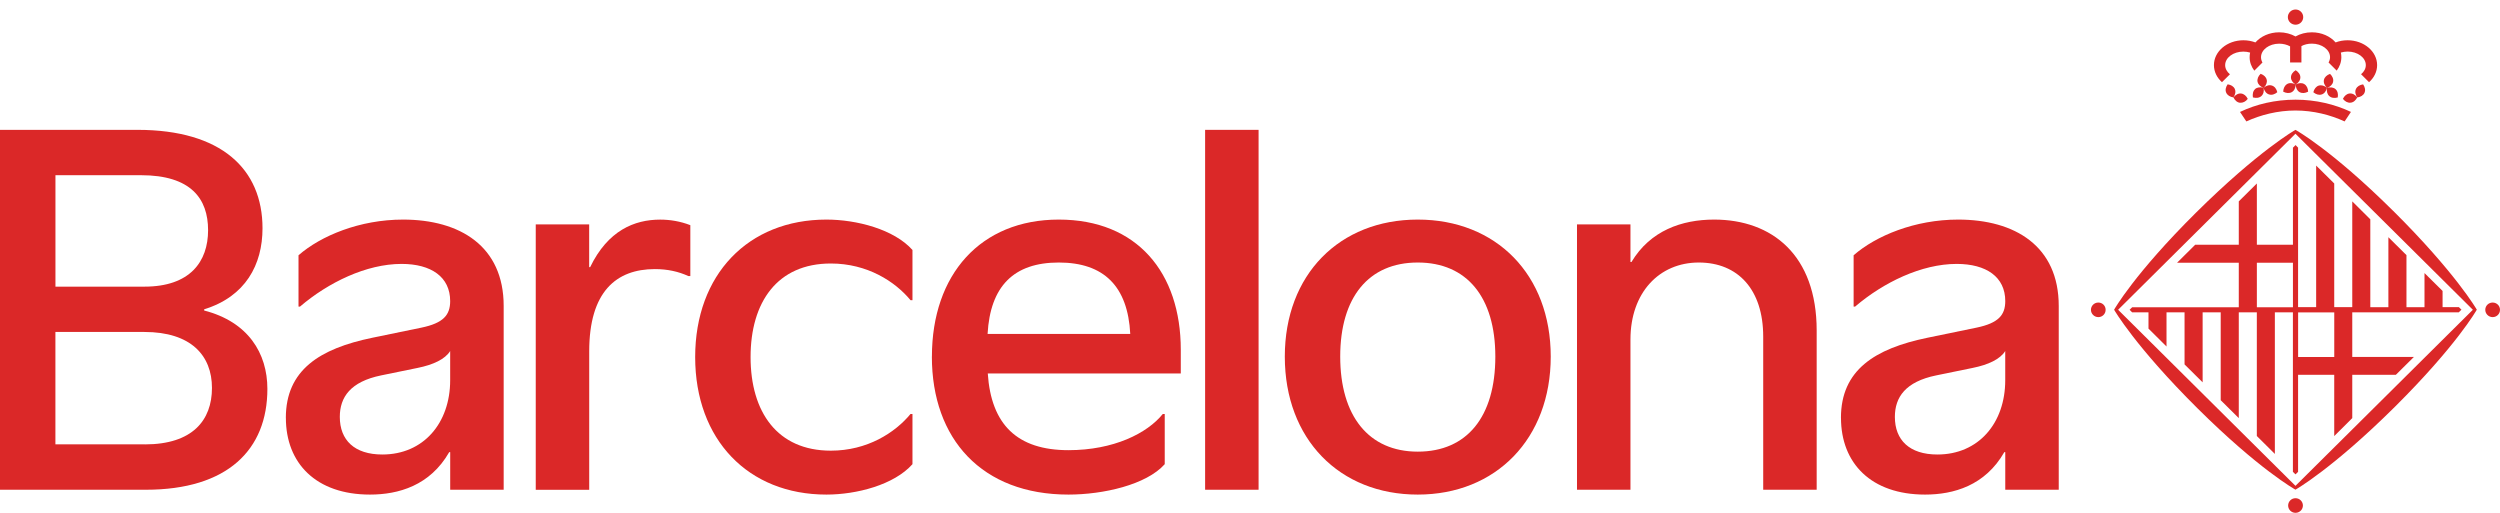
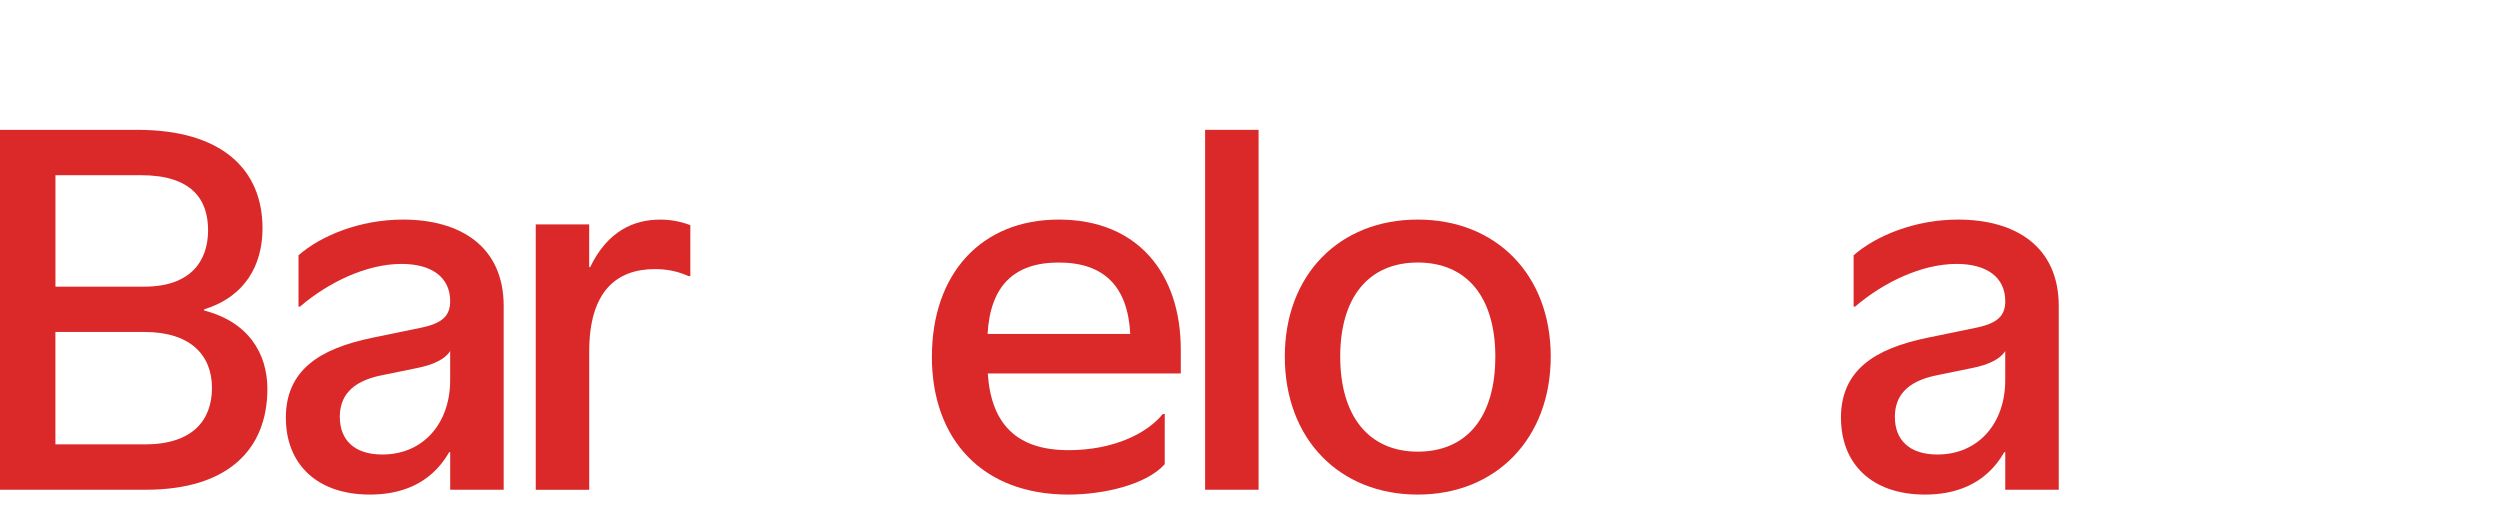
<svg xmlns="http://www.w3.org/2000/svg" width="234" height="48" viewBox="0 0 234 48" fill="none">
  <path fill-rule="evenodd" clip-rule="evenodd" d="M37.726 20.553C43.051 20.553 47.144 23.038 47.144 28.637V45.84H42.139V42.32H42.047C40.248 45.459 37.291 46.292 34.631 46.293C29.58 46.293 26.758 43.359 26.758 39.114L26.755 39.11C26.755 34.639 29.918 32.631 34.855 31.613L39.45 30.666C41.498 30.238 42.136 29.492 42.136 28.181C42.136 25.922 40.362 24.702 37.587 24.702C34.288 24.702 30.716 26.442 28.076 28.7H27.941V23.893C30.035 22.066 33.676 20.553 37.726 20.553ZM42.136 32.857C41.658 33.624 40.543 34.144 39.087 34.437L35.674 35.137C32.807 35.724 31.806 37.17 31.806 39.022C31.806 41.189 33.17 42.542 35.788 42.542C39.632 42.542 42.136 39.608 42.136 35.59V32.857Z" fill="#DB2828" />
-   <path d="M77.353 20.553C80.174 20.553 83.679 21.458 85.407 23.398V28.096H85.225C83.768 26.336 81.175 24.664 77.763 24.664C72.758 24.664 70.254 28.276 70.254 33.423C70.254 38.569 72.758 42.182 77.763 42.182C81.175 42.182 83.768 40.51 85.225 38.749H85.407V43.447C83.679 45.388 80.174 46.293 77.353 46.293C70.026 46.293 65.068 41.146 65.068 33.423C65.068 25.703 70.026 20.553 77.353 20.553Z" fill="#DB2828" />
  <path fill-rule="evenodd" clip-rule="evenodd" d="M99.102 20.553C106.429 20.553 110.522 25.519 110.522 32.744V34.957H92.456C92.773 39.743 95.21 42.136 100.011 42.136C104.243 42.136 107.381 40.556 108.837 38.749H109.019V43.447C107.292 45.388 103.242 46.292 100.011 46.293C91.911 46.293 87.223 41.1 87.223 33.377H87.227C87.227 25.699 91.775 20.553 99.102 20.553ZM99.102 24.572C94.871 24.572 92.687 26.806 92.438 31.256H105.792C105.564 26.809 103.334 24.572 99.102 24.572Z" fill="#DB2828" />
  <path fill-rule="evenodd" clip-rule="evenodd" d="M132.703 20.553C140.03 20.553 145.149 25.699 145.149 33.377C145.149 41.054 140.03 46.292 132.703 46.293C125.376 46.293 120.258 41.1 120.258 33.377C120.258 25.699 125.376 20.553 132.703 20.553ZM132.703 24.572C128.105 24.572 125.444 27.824 125.444 33.377C125.444 38.93 128.105 42.274 132.703 42.274C137.302 42.274 139.963 39.022 139.963 33.377C139.963 27.824 137.302 24.572 132.703 24.572Z" fill="#DB2828" />
  <path fill-rule="evenodd" clip-rule="evenodd" d="M183.28 20.553C188.605 20.553 192.698 23.038 192.698 28.637V45.84H187.693V42.32H187.604C185.806 45.459 182.849 46.292 180.189 46.293C175.138 46.293 172.316 43.359 172.316 39.114L172.313 39.11C172.313 34.639 175.476 32.631 180.413 31.613L185.008 30.666C187.056 30.238 187.693 29.492 187.693 28.181C187.693 25.922 185.92 24.702 183.145 24.702C179.846 24.702 176.274 26.442 173.634 28.7H173.499V23.893C175.593 22.066 179.234 20.553 183.28 20.553ZM187.69 32.857C187.213 33.624 186.098 34.144 184.641 34.437L181.229 35.137C178.361 35.724 177.36 37.17 177.36 39.022C177.36 41.188 178.724 42.542 181.342 42.542C185.186 42.542 187.69 39.609 187.69 35.59V32.857Z" fill="#DB2828" />
  <path d="M61.794 20.556C62.727 20.556 63.682 20.715 64.615 21.076V25.841H64.433C63.5 25.413 62.477 25.187 61.295 25.187C57.676 25.187 55.151 27.308 55.151 32.885V45.844H50.146V21.009L50.142 21.005H55.147V25.003H55.239C56.899 21.571 59.379 20.556 61.794 20.556Z" fill="#DB2828" />
  <path fill-rule="evenodd" clip-rule="evenodd" d="M12.877 12.154C20.703 12.154 24.571 15.813 24.571 21.366C24.571 24.777 22.979 27.756 19.11 28.951V29.064C23.228 30.125 25.027 33.062 25.027 36.403C25.027 42.093 21.294 45.84 13.65 45.84H0V12.154H12.877ZM5.186 41.591H13.561V41.595C18.02 41.595 19.84 39.336 19.84 36.311C19.84 33.285 17.885 31.072 13.514 31.072H5.186V41.591ZM5.19 26.83H13.518C17.796 26.83 19.477 24.483 19.477 21.546C19.477 18.608 17.885 16.399 13.197 16.399H5.19V26.83Z" fill="#DB2828" />
  <path d="M117.803 45.84H112.799V12.154H117.803V45.84Z" fill="#DB2828" />
-   <path d="M160.441 20.553C165.855 20.553 170.041 23.872 170.041 30.938V45.84H165.036V31.503C165.036 27.124 162.692 24.572 159.005 24.572C155.319 24.572 152.611 27.371 152.611 31.776V45.84H147.607V21.005H152.611V24.526H152.704C154.456 21.592 157.413 20.553 160.441 20.553Z" fill="#DB2828" />
-   <path d="M217.034 8.011C216.785 8.092 216.603 8.329 216.528 8.633C216.771 8.835 217.048 8.923 217.308 8.842C217.558 8.764 217.732 8.527 217.811 8.223C217.757 8.527 217.821 8.814 218.021 8.994C218.217 9.171 218.509 9.206 218.812 9.121C218.869 8.807 218.804 8.524 218.605 8.343C218.406 8.17 218.121 8.138 217.814 8.227C218.117 8.114 218.324 7.919 218.377 7.661C218.438 7.407 218.32 7.138 218.092 6.915C217.793 7.021 217.576 7.219 217.519 7.477C217.465 7.739 217.583 8.004 217.807 8.223C217.568 8.018 217.284 7.933 217.031 8.015M221.316 8.683C221.426 8.439 221.366 8.156 221.187 7.895C220.874 7.941 220.625 8.089 220.514 8.333C220.404 8.573 220.461 8.856 220.642 9.121C220.956 9.079 221.209 8.927 221.319 8.683M220.639 9.118C220.447 8.867 220.187 8.722 219.919 8.75C219.656 8.778 219.435 8.969 219.296 9.252C219.492 9.503 219.748 9.637 220.012 9.612C220.279 9.588 220.5 9.397 220.639 9.114M214.854 45.472L198.255 28.994L214.854 12.518L231.46 28.994L214.854 45.476V45.472ZM224.005 19.743C218.238 14.02 214.886 12.172 214.876 12.168L214.854 12.157L214.829 12.168C214.829 12.168 211.378 14.123 205.536 19.913C199.769 25.639 197.895 28.965 197.895 28.965L197.881 28.99L197.895 29.015C197.895 29.015 199.869 32.443 205.707 38.24C211.474 43.96 214.826 45.815 214.826 45.815L214.854 45.833L214.883 45.815C214.883 45.815 218.338 43.861 224.172 38.067C229.939 32.337 231.813 29.015 231.817 29.008L231.831 28.986L231.817 28.965C231.817 28.965 229.843 25.537 224.005 19.739M196.403 28.318C196.022 28.318 195.712 28.622 195.712 28.997C195.712 29.372 196.022 29.683 196.403 29.683C196.784 29.683 197.087 29.379 197.087 28.997C197.087 28.615 196.781 28.318 196.403 28.318ZM214.858 46.632C214.477 46.632 214.17 46.939 214.17 47.318C214.17 47.696 214.477 48 214.858 48C215.239 48 215.552 47.696 215.552 47.318C215.552 46.939 215.242 46.632 214.858 46.632ZM233.313 28.318C232.928 28.318 232.622 28.622 232.622 28.997C232.622 29.372 232.928 29.683 233.313 29.683C233.697 29.683 234 29.379 234 28.997C234 28.615 233.69 28.318 233.313 28.318ZM208.72 6.951C208.443 6.725 208.275 6.424 208.275 6.099C208.275 5.395 209.037 4.83 209.978 4.83C210.202 4.83 210.412 4.862 210.612 4.922C210.58 5.063 210.566 5.208 210.566 5.357C210.566 5.82 210.726 6.251 211.004 6.615L211.766 5.851C211.68 5.703 211.631 5.533 211.631 5.357C211.631 4.653 212.393 4.088 213.33 4.088C213.711 4.088 214.063 4.18 214.352 4.339V5.844H215.413V4.314C215.688 4.165 216.026 4.084 216.393 4.084C217.33 4.084 218.092 4.65 218.092 5.353C218.092 5.53 218.042 5.699 217.953 5.848L218.715 6.611C218.99 6.247 219.15 5.816 219.15 5.353C219.15 5.205 219.136 5.06 219.104 4.918C219.296 4.862 219.513 4.826 219.738 4.826C220.678 4.826 221.44 5.395 221.44 6.095C221.44 6.421 221.273 6.721 220.995 6.947L221.743 7.693C222.213 7.276 222.498 6.714 222.498 6.095C222.498 4.812 221.262 3.769 219.734 3.769C219.332 3.769 218.958 3.84 218.612 3.971C218.117 3.398 217.301 3.024 216.389 3.024C215.823 3.024 215.296 3.169 214.861 3.412C214.423 3.169 213.896 3.024 213.333 3.024C212.421 3.024 211.613 3.398 211.107 3.971C210.765 3.844 210.387 3.769 209.985 3.769C208.46 3.769 207.224 4.809 207.224 6.095C207.224 6.714 207.509 7.276 207.976 7.693L208.728 6.947L208.72 6.951ZM209.675 9.616C209.939 9.637 210.199 9.506 210.391 9.255C210.256 8.973 210.031 8.782 209.764 8.753C209.5 8.725 209.244 8.87 209.052 9.121C209.187 9.404 209.408 9.595 209.671 9.62M214.074 7.866C213.843 8.004 213.721 8.266 213.707 8.58C213.989 8.729 214.281 8.753 214.512 8.623C214.744 8.492 214.865 8.227 214.876 7.912C214.886 8.223 215.011 8.492 215.239 8.623C215.47 8.753 215.763 8.729 216.04 8.58C216.03 8.266 215.909 8.004 215.673 7.866C215.446 7.735 215.153 7.757 214.876 7.909C215.143 7.743 215.314 7.506 215.314 7.241C215.314 6.976 215.143 6.742 214.876 6.573C214.605 6.739 214.434 6.976 214.434 7.241C214.434 7.506 214.601 7.743 214.872 7.909C214.591 7.757 214.299 7.732 214.071 7.866M214.865 2.313C215.264 2.313 215.581 1.995 215.581 1.603C215.581 1.21 215.26 0.889 214.865 0.889C214.47 0.889 214.142 1.207 214.142 1.603C214.142 1.999 214.466 2.313 214.865 2.313ZM209.18 8.329C209.069 8.085 208.82 7.937 208.507 7.891C208.325 8.153 208.264 8.435 208.375 8.679C208.485 8.92 208.738 9.075 209.052 9.118C209.226 8.852 209.287 8.57 209.176 8.329M211.078 8.34C210.879 8.52 210.822 8.807 210.872 9.118C211.175 9.202 211.47 9.167 211.666 8.99C211.866 8.81 211.93 8.524 211.869 8.22C211.951 8.52 212.122 8.761 212.382 8.838C212.632 8.923 212.916 8.835 213.155 8.63C213.084 8.326 212.909 8.089 212.649 8.008C212.4 7.926 212.122 8.008 211.883 8.213C212.108 7.997 212.222 7.728 212.165 7.47C212.111 7.212 211.898 7.014 211.595 6.908C211.367 7.131 211.257 7.396 211.306 7.654C211.36 7.912 211.581 8.11 211.869 8.22C211.566 8.131 211.278 8.163 211.075 8.336M214.854 10.344C216.535 10.344 218.117 10.754 219.456 11.366L220.048 10.475C218.534 9.761 216.763 9.33 214.865 9.33C212.966 9.33 211.196 9.747 209.664 10.478L210.259 11.366C211.602 10.751 213.191 10.344 214.851 10.344M215.104 29.241H218.487V33.415H215.104V29.241ZM214.619 28.757H211.242V24.589H214.619V28.757ZM214.619 22.91H211.242V17.173L209.55 18.849V22.91H205.468L203.776 24.589H209.55V28.757H199.573L199.331 28.997L199.57 29.237H201.098V30.757L202.786 32.433V29.237H204.474V34.108L206.166 35.787V29.234H207.858V37.459L209.55 39.135V29.234H211.239V40.81L212.927 42.489V29.234H214.616V44.165L214.858 44.401L215.1 44.165V35.08H218.484V40.817L220.172 39.135V35.08H224.254L225.943 33.408H220.172V29.234H230.142L230.392 28.986L230.153 28.75H228.625V27.233L226.933 25.558V28.753H225.245V23.879L223.553 22.203V28.753H221.861V20.528L220.172 18.849V28.75H218.484V17.173L216.792 15.498V28.75H215.1V13.819L214.865 13.578L214.619 13.822V22.903V22.91Z" fill="#DB2828" />
</svg>